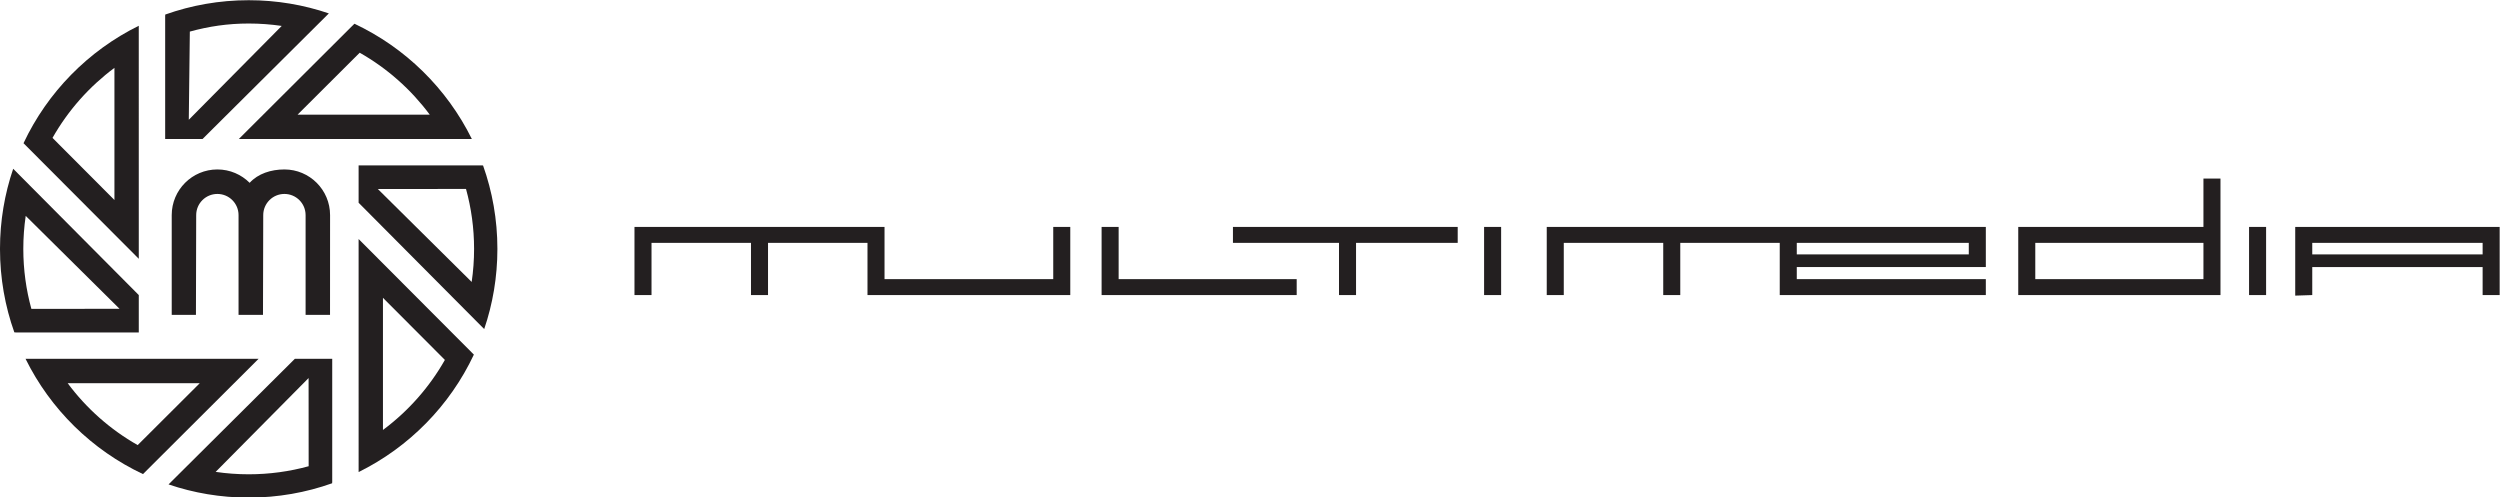
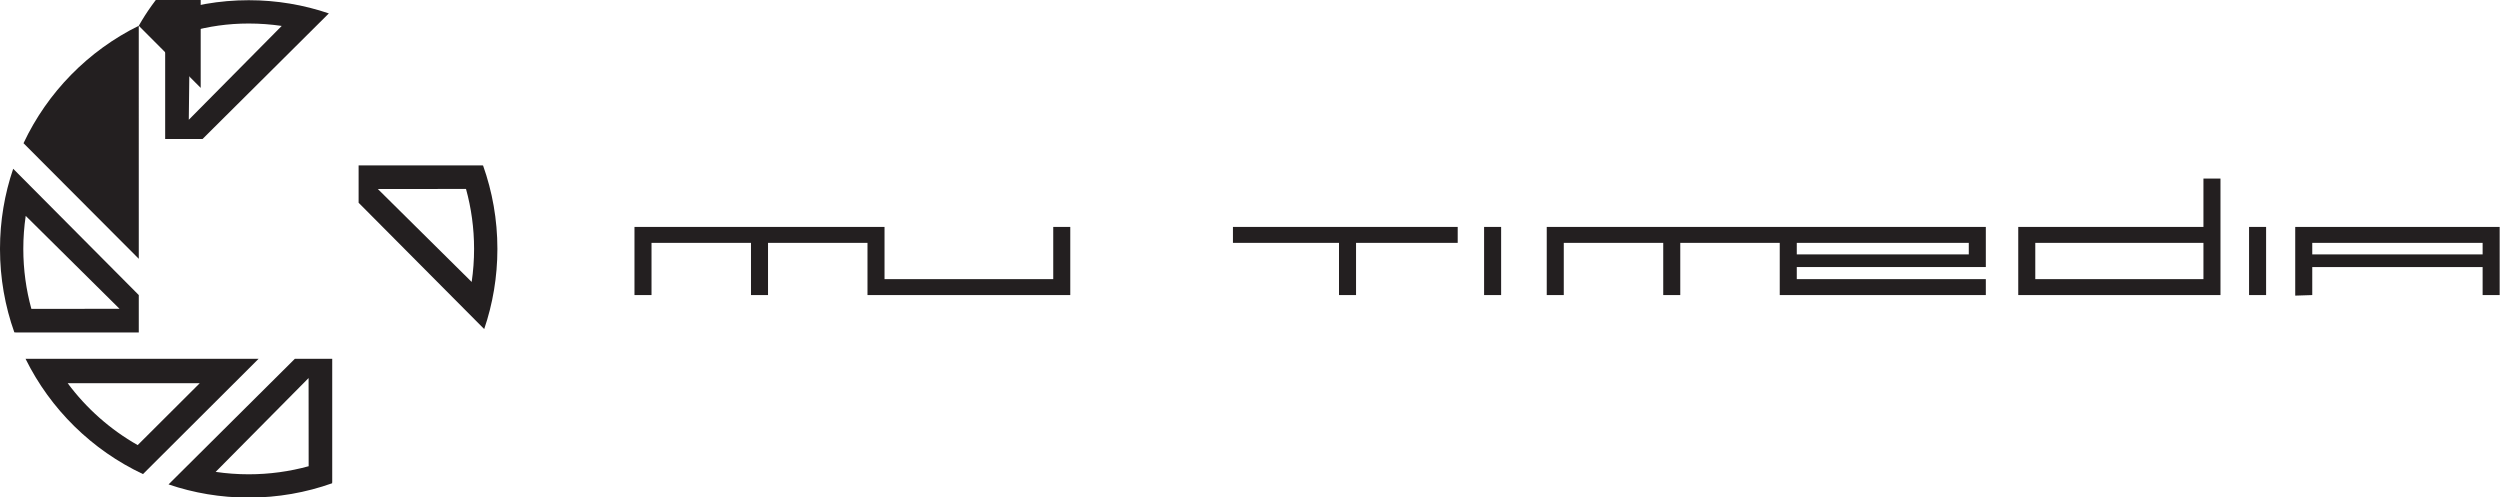
<svg xmlns="http://www.w3.org/2000/svg" xmlns:ns1="http://www.inkscape.org/namespaces/inkscape" xmlns:ns2="http://sodipodi.sourceforge.net/DTD/sodipodi-0.dtd" width="483.122" height="96.135" id="svg2" version="1.1" ns1:version="0.48.4 r9939" ns2:docname="New document 1">
  <defs id="defs4" />
  <ns2:namedview id="base" pagecolor="#ffffff" bordercolor="#666666" borderopacity="1.0" ns1:pageopacity="0.0" ns1:pageshadow="2" ns1:zoom="0.98994949" ns1:cx="276.33049" ns1:cy="90.766303" ns1:document-units="px" ns1:current-layer="layer1" showgrid="false" fit-margin-top="0" fit-margin-left="0" fit-margin-right="0" fit-margin-bottom="0" ns1:window-width="1366" ns1:window-height="706" ns1:window-x="-8" ns1:window-y="-8" ns1:window-maximized="1" />
  <g ns1:label="Layer 1" ns1:groupmode="layer" id="layer1" transform="translate(-22.511,-691.012)">
    <g id="g10" transform="matrix(2.582,0,0,-2.582,14.52,989.425)">
      <g id="g12" transform="scale(0.1,0.1)">
        <path style="fill:#231f20;fill-opacity:1;fill-rule:evenodd;stroke:none" id="path16" ns1:connector-curvature="0" d="m 819.242,946.828 -126.273,0 0,39.074 -187.145,0 0,-51 12.75,0 0,39.071 74.449,0 0,-39.071 12.75,0 0,39.071 74.446,0 0,-39.071 151.773,0 0,51 -12.75,0 0,-39.074" />
-         <path style="fill:#231f20;fill-opacity:1;fill-rule:evenodd;stroke:none" id="path18" ns1:connector-curvature="0" d="m 868.188,985.902 -12.75,0 0,-51 146.012,0 0,11.926 -133.262,0 0,39.074" />
        <path style="fill:#231f20;fill-opacity:1;fill-rule:evenodd;stroke:none" id="path20" ns1:connector-curvature="0" d="m 953.742,973.973 79.378,0 0,-39.071 12.75,0 0,39.071 76.09,0 0,11.929 -168.218,0 0,-11.929" />
        <path style="fill:#231f20;fill-opacity:1;fill-rule:evenodd;stroke:none" id="path22" ns1:connector-curvature="0" d="m 1141.71,934.902 12.75,0 0,51 -12.75,0 0,-51 z" />
        <path style="fill:#231f20;fill-opacity:1;fill-rule:evenodd;stroke:none" id="path24" ns1:connector-curvature="0" d="m 1188.6,934.902 12.75,0 0,39.071 74.44,0 0,-39.071 12.75,0 0,39.071 74.45,0 0,-39.071 154.24,0 0,11.926 -141.49,0 0,9.051 141.49,0 0,30.023 -328.63,0 0,-51 z m 187.14,39.071 128.74,0 0,-8.633 -128.74,0 0,8.633" />
        <path style="fill:#231f20;fill-opacity:1;fill-rule:evenodd;stroke:none" id="path26" ns1:connector-curvature="0" d="m 1748.8,985.902 0,-51.414 12.75,0.414 0,20.977 127.51,0 0,-20.977 12.75,0 0,51 -153.01,0 z m 140.26,-20.562 -127.51,0 0,8.633 127.51,0 0,-8.633" />
        <path style="fill:#231f20;fill-opacity:1;fill-rule:evenodd;stroke:none" id="path28" ns1:connector-curvature="0" d="m 1714.25,934.902 12.754,0 0,51 -12.754,0 0,-51 z" />
        <path style="fill:#231f20;fill-opacity:1;fill-rule:evenodd;stroke:none" id="path30" ns1:connector-curvature="0" d="m 1680.11,985.902 -138.61,0 0,-51 151.36,0 0,87.198 -12.75,0 0,-36.198 z m 0,-39.074 -125.86,0 0,27.145 125.86,0 0,-27.145" />
-         <path style="fill:#231f20;fill-opacity:1;fill-rule:evenodd;stroke:none" id="path32" ns1:connector-curvature="0" d="M 134.809,1136.46 C 97.039,1117.82 66.5,1086.74 48.547,1048.56 l 86.277,-86.513 -0.015,174.413 z m -18.215,-130.41 -46.348,46.49 c 11.648,20.54 27.484,38.4 46.348,52.41 l 0,-98.9" />
+         <path style="fill:#231f20;fill-opacity:1;fill-rule:evenodd;stroke:none" id="path32" ns1:connector-curvature="0" d="M 134.809,1136.46 C 97.039,1117.82 66.5,1086.74 48.547,1048.56 l 86.277,-86.513 -0.015,174.413 z c 11.648,20.54 27.484,38.4 46.348,52.41 l 0,-98.9" />
        <path style="fill:#231f20;fill-opacity:1;fill-rule:evenodd;stroke:none" id="path34" ns1:connector-curvature="0" d="m 134.824,934.902 -94,94.528 c -6.402,-18.82 -9.879,-38.992 -9.879,-59.977 0,-21.906 3.785,-42.926 10.73,-62.445 l 1.012,-0.074 92.136,0 0,27.968 z M 54.434,924.57 c -3.934,14.293 -6.039,29.34 -6.039,44.883 0,8.395 0.617,16.649 1.801,24.719 L 120.426,924.617 54.434,924.57" />
        <path style="fill:#231f20;fill-opacity:1;fill-rule:evenodd;stroke:none" id="path36" ns1:connector-curvature="0" d="m 50.07,887.18 c 18.645,-37.774 49.727,-68.313 87.899,-86.266 l 86.519,86.277 -174.418,-0.011 z m 83.926,-64.567 c -20.539,11.649 -38.398,27.485 -52.41,46.348 l 98.891,0 -46.481,-46.348" />
        <path style="fill:#231f20;fill-opacity:1;fill-rule:evenodd;stroke:none" id="path38" ns1:connector-curvature="0" d="m 157.098,793.191 c 18.824,-6.402 39,-9.879 59.988,-9.879 21.902,0 42.926,3.786 62.441,10.731 l 0.075,1.012 0,92.136 -27.969,0 -94.535,-94 z m 104.867,13.606 c -14.293,-3.934 -29.34,-6.035 -44.879,-6.035 -8.398,0 -16.656,0.617 -24.727,1.8 l 69.555,70.231 0.051,-65.996" />
-         <path style="fill:#231f20;fill-opacity:1;fill-rule:evenodd;stroke:none" id="path40" ns1:connector-curvature="0" d="m 299.359,802.438 c 37.774,18.644 68.309,49.726 86.258,87.898 l -86.269,86.516 0.011,-174.414 z m 18.215,130.406 46.352,-46.477 c -11.653,-20.543 -27.488,-38.402 -46.352,-52.418 l 0,98.895" />
        <path style="fill:#231f20;fill-opacity:1;fill-rule:evenodd;stroke:none" id="path42" ns1:connector-curvature="0" d="m 391.48,1031.97 -92.132,0 0,-27.97 94,-94.535 c 6.402,18.824 9.875,39 9.875,59.988 0,21.899 -3.785,42.927 -10.735,62.437 l -1.008,0.08 z m -7.507,-87.243 -70.231,69.553 65.992,0.05 c 3.934,-14.29 6.039,-29.342 6.039,-44.877 0,-8.398 -0.613,-16.656 -1.8,-24.726" />
-         <path style="fill:#231f20;fill-opacity:1;fill-rule:evenodd;stroke:none" id="path44" ns1:connector-curvature="0" d="m 384.098,1051.72 c -18.645,37.78 -49.723,68.32 -87.895,86.26 l -86.523,-86.27 174.418,0.01 z m -83.93,64.57 c 20.547,-11.65 38.402,-27.49 52.418,-46.35 l -98.898,0 46.48,46.35" />
        <path style="fill:#231f20;fill-opacity:1;fill-rule:evenodd;stroke:none" id="path46" ns1:connector-curvature="0" d="m 277.07,1145.71 c -18.824,6.4 -39,9.88 -59.984,9.88 -21.906,0 -42.926,-3.79 -62.445,-10.73 l -0.075,-1.02 0,-92.13 27.969,0 94.535,94 z M 173.027,1132.1 c 14.289,3.94 28.52,6.04 44.059,6.04 8.398,0 16.652,-0.62 24.723,-1.8 l -69.559,-70.23 0.777,65.99" />
-         <path style="fill:#231f20;fill-opacity:1;fill-rule:evenodd;stroke:none" id="path48" ns1:connector-curvature="0" d="m 277.957,920.094 0.035,74.652 c 0,18.874 -15.297,34.174 -34.172,34.174 -10.027,0 -19.765,-3.13 -26.015,-10.01 -6.184,6.18 -14.731,10.01 -24.164,10.01 -18.875,0 -34.172,-15.3 -34.172,-34.174 l 0,-74.652 18.129,0 0.191,74.652 c 0,8.754 7.098,15.844 15.852,15.844 8.754,0 15.847,-7.09 15.847,-15.844 l 0,-74.652 18.293,0 0.188,74.652 c 0,8.754 7.097,15.844 15.851,15.844 8.754,0 15.852,-7.09 15.852,-15.844 l 0,-74.652 18.285,0" />
      </g>
    </g>
  </g>
</svg>